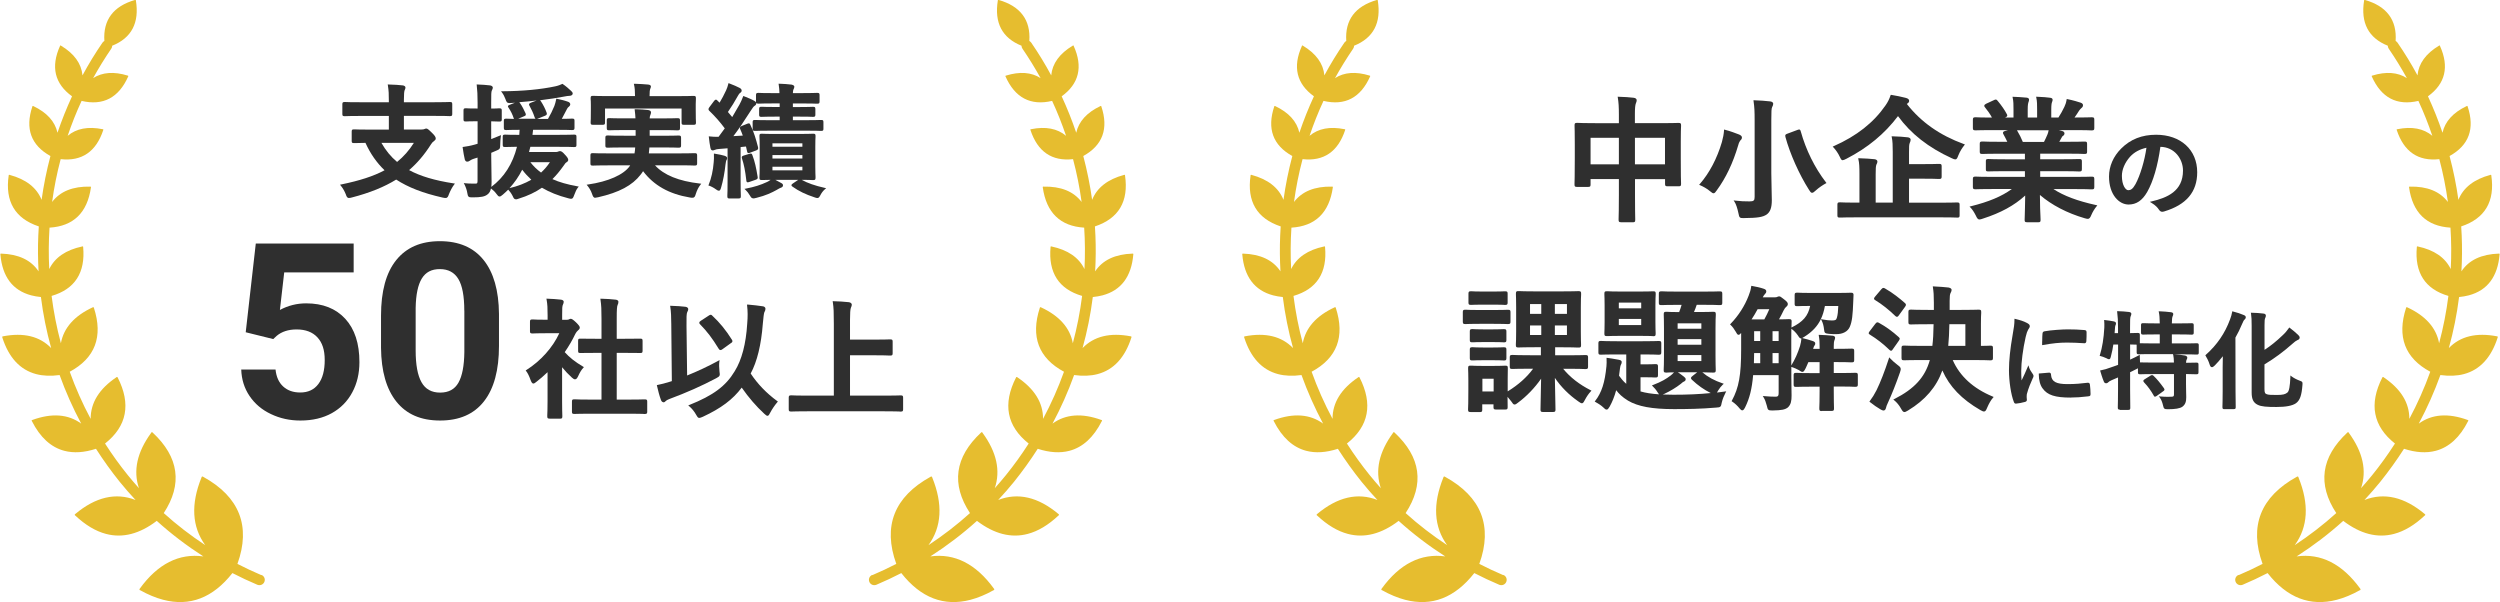
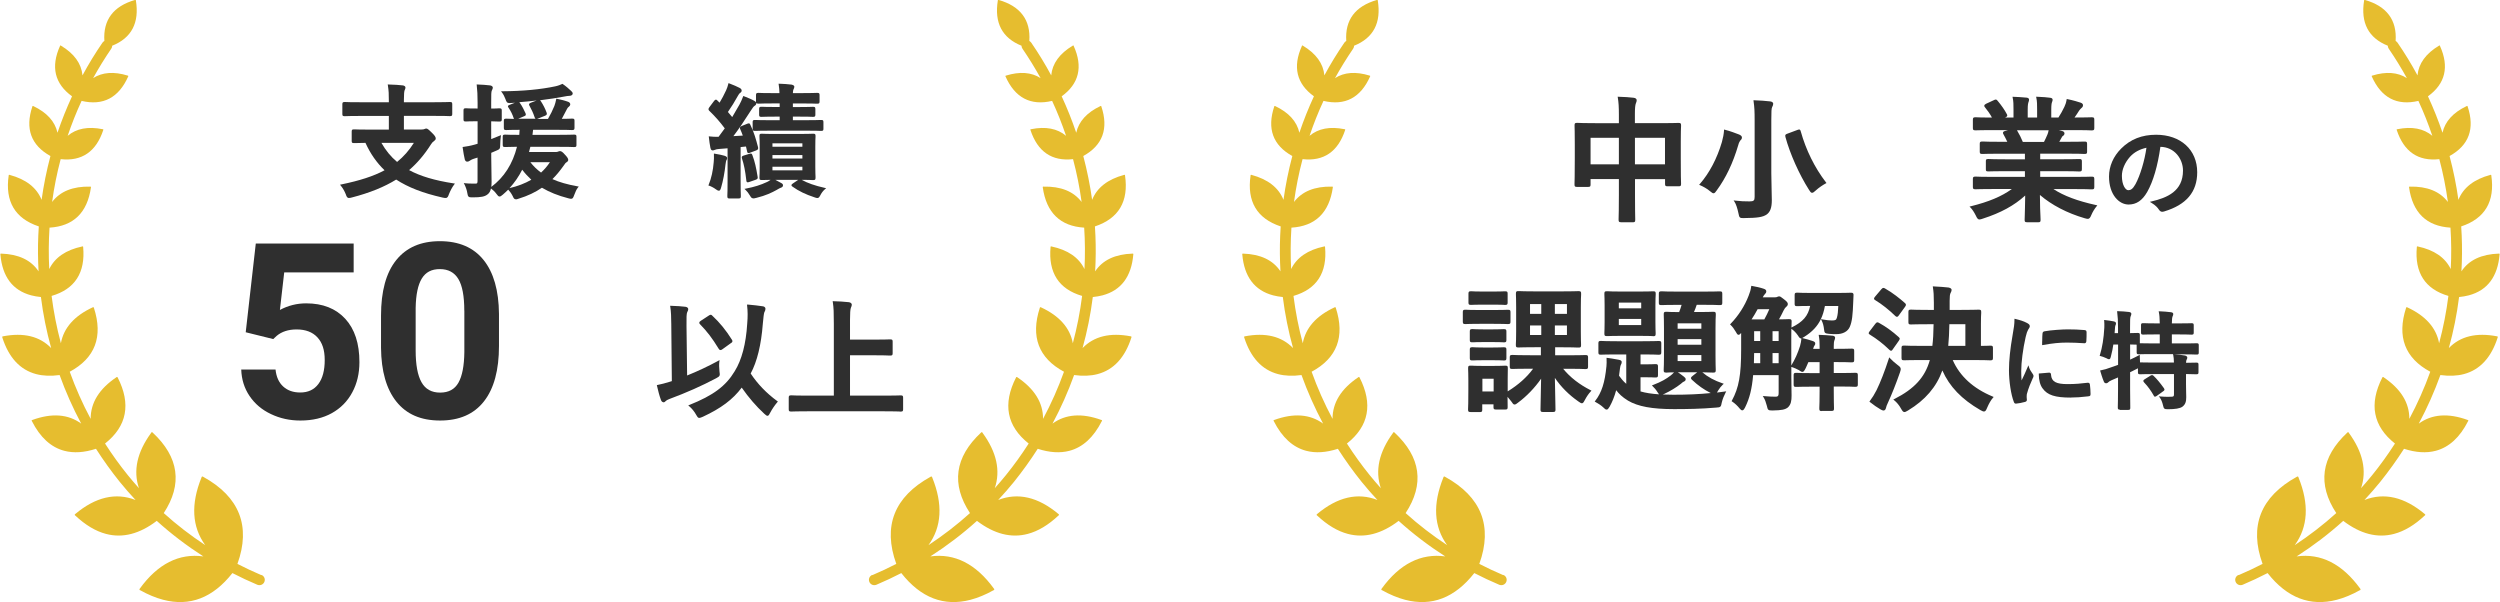
<svg xmlns="http://www.w3.org/2000/svg" id="_レイヤー_2" data-name="レイヤー 2" viewBox="0 0 446.76 107.62">
  <defs>
    <style>
      .cls-1 {
        fill: #e6bd2f;
      }

      .cls-2 {
        fill: #2f2f2f;
      }
    </style>
  </defs>
  <g id="_レイヤー_1-2" data-name="レイヤー 1">
    <g>
      <g>
        <path class="cls-2" d="M79.62,35.38c-.12,0-.28-.02-.51-.07-3.54-.8-6.18-1.83-8.31-3.22-2.13,1.32-4.72,2.37-7.92,3.2-.21.06-.38.09-.52.09-.33,0-.43-.26-.57-.67-.21-.54-.54-1.11-.88-1.52l-.15-.18.23-.05c3.31-.68,5.77-1.48,7.73-2.53-1.42-1.37-2.54-2.98-3.41-4.9-1.01.02-1.58.03-1.86.04h-.22c-.3,0-.38-.08-.38-.38v-1.69c0-.3.09-.38.38-.38h.16c.32.02,1.12.04,2.83.04h3.27v-2.44h-5.14c-1.57,0-2.32.03-2.63.04h-.16c-.3,0-.38-.08-.38-.38v-1.74c0-.32.08-.41.38-.41h.16c.31.02,1.06.04,2.63.04h5.14v-.21c0-1.28-.02-1.8-.17-2.79l-.03-.17h.17c1.02.03,1.87.08,2.52.16.27.03.48.19.48.38,0,.17-.06.3-.12.42l-.04.1c-.06.19-.12.56-.12,1.68v.43h5.47c1.57,0,2.32-.03,2.63-.04h.16c.3,0,.38.08.38.4v1.74c0,.3-.09.38-.38.38h-.16c-.31-.02-1.06-.04-2.63-.04h-5.47v2.44h3.07c.34,0,.51-.05.58-.08.13-.06.24-.1.34-.1.21,0,.39.14.98.72.52.5.72.79.72,1.05,0,.23-.14.33-.31.47-.25.19-.36.29-.55.6-1.16,1.83-2.44,3.33-3.9,4.59,2.02,1.09,4.56,1.85,7.95,2.37l.24.04-.15.19c-.32.42-.67,1.07-.93,1.72-.14.4-.23.66-.59.66ZM68.16,25.53c.76,1.34,1.67,2.46,2.8,3.41,1.17-.95,2.16-2.07,3-3.41h-5.79Z" />
        <path class="cls-2" d="M92.15,35.6c-.26,0-.35-.18-.48-.45l-.06-.13c-.27-.53-.55-.87-.79-1.13h0c-.3.3-.62.6-.96.89-.28.23-.42.34-.58.34-.2,0-.34-.16-.53-.43-.35-.48-.65-.73-1.01-1.01-.11.51-.31.84-.64,1.08-.49.38-1.17.51-2.61.51h-.27c-.53,0-.61-.19-.71-.78-.08-.51-.25-1.01-.51-1.54l-.12-.24.27.04c.47.06.85.06,1.87.06.2,0,.32-.03.32-.47v-4.18l-.67.21c-.4.13-.63.29-.73.36-.12.1-.29.16-.45.16-.19,0-.33-.12-.42-.36-.14-.58-.27-1.33-.38-2.12l-.02-.14.14-.02c.58-.08,1.22-.18,2.03-.41l.51-.15v-4.02h-.25c-1.06,0-1.54.03-1.76.04h-.13c-.3,0-.38-.08-.38-.38v-1.6c0-.3.09-.38.38-.38h.13c.21.02.7.04,1.76.04h.25v-1.02c0-1.44-.05-2.15-.15-3.11l-.02-.16h.16c.86.03,1.55.08,2.23.16.27.03.5.2.5.38,0,.17-.06.3-.12.42l-.05.1c-.12.24-.12.73-.12,2.17v1.07c.72,0,1.1-.02,1.32-.04.09,0,.15,0,.19,0,.3,0,.38.09.38.38v1.6c0,.3-.09.38-.38.38-.04,0-.1,0-.19,0-.21-.01-.59-.03-1.32-.04v3.17c.37-.14.75-.29,1.14-.45l.62-.25-.04.25c-.06.36-.11,1-.11,1.56,0,.6-.09.7-.53.89-.36.17-.71.31-1.07.46v.8c0,1.22.02,2.13.04,2.89.01.55.02,1.02.02,1.49,0,.35-.02.65-.05.91,2.28-1.7,3.82-4.11,4.59-7.17-1.04.01-1.64.03-1.94.04h-.23c-.3,0-.38-.08-.38-.4v-1.43c0-.3.09-.38.38-.38h.17c.3.02,1,.04,2.41.04.03-.29.05-.6.06-.9-1.34,0-2.03.03-2.3.04h-.14c-.3,0-.38-.08-.38-.4v-1.25c0-.3.09-.38.38-.38h.16c.2.01.59.03,1.28.04-.03-.05-.04-.09-.06-.13-.23-.69-.48-1.21-.91-1.86-.06-.08-.14-.18-.11-.3.03-.12.16-.17.33-.24l.91-.36c-.19.01-.37.03-.56.04-.19.01-.31.02-.4.02-.45,0-.56-.19-.73-.71-.14-.4-.39-.88-.62-1.17l-.17-.23h.29c3.56-.02,6.82-.33,9.4-.88.56-.12.96-.29,1.2-.41l.07-.04.07.04c.5.33,1.19.92,1.5,1.23.14.14.28.28.28.47s-.19.41-.6.41c-.21,0-.52.05-.84.11l-.1.02c-1.23.24-2.72.46-4.31.66.08.05.13.13.17.19.44.68.75,1.3,1.02,2.03.1.29.02.42-.3.55l-1.19.48c-.08.03-.15.06-.21.08h1.94c.44-.75.82-1.53,1.14-2.31.1-.29.25-.74.32-1.16l.02-.15.14.03c.66.14,1.36.3,1.98.53.23.08.38.26.38.44,0,.16-.08.31-.25.44-.14.1-.21.19-.32.38l-.27.52c-.21.41-.41.81-.67,1.27.94,0,1.46-.03,1.71-.04h.18c.3,0,.38.08.38.38v1.25c0,.32-.08.41-.38.41h-.19c-.33-.02-1.11-.04-2.69-.04h-4.14c-.03.31-.07.62-.11.9h4.58c1.65,0,2.44-.03,2.76-.04h.16c.31,0,.36.12.36.38v1.43c0,.29-.03.41-.36.41h-.16c-.32-.02-1.11-.04-2.76-.04h-4.96c-.07.32-.15.62-.24.93h4.8c.21,0,.3-.04.41-.08.1-.05.21-.08.34-.08.24,0,.47.17.88.64.42.44.58.7.58.93,0,.16-.11.31-.31.43-.15.09-.24.18-.52.61-.69.97-1.33,1.74-2,2.39,1.19.54,2.66.96,4.48,1.29l.23.04-.15.19c-.23.28-.44.71-.66,1.32-.17.45-.25.68-.56.68-.13,0-.28-.04-.52-.1-1.82-.47-3.35-1.09-4.69-1.88-1.19.82-2.55,1.46-4.14,1.95-.23.08-.41.14-.55.14ZM93.32,30.33c-.61,1.21-1.37,2.31-2.27,3.29,1.45-.34,2.76-.84,3.9-1.5-.62-.58-1.16-1.17-1.63-1.79ZM94.78,28.99c.55.71,1.18,1.32,1.91,1.85.59-.54,1.11-1.14,1.58-1.85h-3.48ZM95.74,21.23c-.12-.05-.17-.19-.21-.3-.24-.75-.59-1.45-.94-2.09-.02-.03-.08-.13-.03-.25.05-.13.18-.19.42-.28l.92-.35c-1.01.12-2.05.22-3.1.3.03.03.05.06.08.1.46.65.76,1.28,1.03,1.87.05.12.08.23.04.33-.05.12-.18.17-.33.23l-1.02.43c.2,0,3.15,0,3.15,0Z" />
-         <path class="cls-2" d="M123.77,35.34c-.12,0-.28,0-.51-.05-3.68-.62-6.41-2.15-8.34-4.7-.14.22-.28.43-.43.61-1.49,1.94-3.84,3.19-7.6,4.05l-.12.02c-.18.04-.34.07-.42.07-.29,0-.4-.26-.55-.69-.2-.62-.55-1.13-.81-1.45l-.16-.19.25-.04c3.6-.51,6.39-1.75,7.47-3.31l.06-.11h-3.88c-1.61,0-2.37.03-2.68.04h-.16c-.3,0-.38-.08-.38-.38v-1.43c0-.32.08-.41.38-.41h.16c.31.02,1.07.04,2.68.04h4.66c.06-.31.1-.65.12-1.06h-1.96c-1.69,0-2.5.03-2.83.04h-.16c-.3,0-.38-.08-.38-.38v-1.39c0-.32.08-.41.38-.41h.16c.33.02,1.14.04,2.83.04h2.04v-1.01h-1.88c-1.63,0-2.42.03-2.74.04h-.16c-.3,0-.38-.08-.38-.4v-1.36c0-.32.08-.41.38-.41h.16c.32.02,1.11.04,2.74.04h1.85c-.02-.51-.07-.93-.11-1.28l-.04-.35h.3c.7.03,1.49.05,2.11.14.35.06.52.2.52.43,0,.16-.07.35-.14.52-.05.12-.09.26-.1.55h2.12c1.61,0,2.4-.03,2.72-.04h.17c.32,0,.41.08.41.4v1.36c0,.32-.08.41-.41.41h-.17c-.32-.02-1.11-.04-2.72-.04h-2.12v1.01h2.23c1.7,0,2.49-.03,2.81-.04h.16c.32,0,.41.08.41.4v1.39c0,.3-.09.38-.41.38h-.16c-.32-.02-1.11-.04-2.81-.04h-2.28c-.02.3-.05.58-.08.86l-.02.2h5.38c1.61,0,2.37-.03,2.68-.04h.16c.32,0,.41.08.41.4v1.43c0,.3-.09.38-.41.38h-.16c-.31-.02-1.07-.04-2.68-.04h-4.28c1.6,1.75,4.23,2.82,8.02,3.26l.25.03-.16.2c-.33.41-.64,1.04-.81,1.6-.13.44-.22.7-.58.7ZM122.18,22.3c-.3,0-.38-.09-.38-.38v-2.52h-13.68v2.52c0,.3-.09.38-.41.38h-1.78c-.3,0-.38-.09-.38-.38v-.11c.02-.2.04-.73.04-2.27v-.75c0-.55-.02-.91-.04-1.11,0-.08,0-.13,0-.17,0-.3.09-.38.38-.38h.19c.34.02,1.13.04,2.71.04h4.65c0-.96-.05-1.51-.17-2.02l-.04-.18h.19c.83.03,1.66.07,2.38.14.45.04.48.27.48.34,0,.15-.05.26-.1.38l-.04.11c-.05.14-.1.38-.1,1.24h5c1.63,0,2.42-.03,2.74-.04h.16c.3,0,.38.08.38.38,0,.04,0,.1,0,.18-.01.19-.03.5-.03.92v.92c0,1.54.03,2.06.04,2.27v.11c0,.3-.08.38-.38.38h-1.8Z" />
        <path class="cls-2" d="M130.36,35.47c-.3,0-.38-.09-.38-.38v-.17c.02-.32.04-1.11.04-2.72v-5.7l-1.5.12c-.34.02-.61.08-.78.16-.15.07-.23.1-.39.1-.12,0-.32-.06-.4-.47-.12-.62-.2-1.21-.27-1.88l-.02-.17.17.02c.47.05.86.07,1.24.07.11,0,.23,0,.34,0,.38-.5.74-1.01,1.11-1.51-.82-1.11-1.74-2.16-2.76-3.13-.1-.1-.15-.2-.15-.3,0-.11.06-.19.12-.29l.06-.09.81-1.08c.11-.13.2-.24.34-.24.12,0,.2.08.28.17l.37.37c.4-.65.8-1.41,1.17-2.21.19-.43.28-.71.39-1.14l.04-.15.15.06c.77.29,1.36.55,1.84.8.16.09.36.23.36.48,0,.16-.09.3-.27.41-.14.09-.22.2-.37.47-.64,1.15-1.16,1.99-1.82,2.94l.77.91c.45-.74.87-1.48,1.29-2.22.23-.44.45-.88.64-1.41l.05-.14.43.17c.52.21,1.1.44,1.55.71.13.07.25.15.3.27,0-.05-.01-.11-.01-.17v-1.12c0-.32.08-.41.38-.41h.16c.31.02,1.06.04,2.63.04h1.02c0-.51-.05-.96-.13-1.51l-.03-.17h.17c.81.03,1.38.07,2.17.16.43.09.48.3.48.38,0,.17-.06.3-.15.47-.06.11-.09.3-.11.67h1.57c1.57,0,2.33-.03,2.65-.04h.17c.3,0,.38.08.38.4v1.12c0,.32-.08.41-.38.41h-.17c-.31-.02-1.08-.04-2.65-.04h-1.57v.64h1.02c1.49,0,2.17-.03,2.46-.04h.16c.3,0,.38.08.38.4v1.01c0,.3-.09.38-.38.38h-.16c-.29-.02-.97-.04-2.46-.04h-1.02v.64h2.15c1.69,0,2.47-.03,2.79-.04h.16c.28,0,.36.08.36.38v1.19c0,.26-.05.38-.36.38h-.16c-.31-.02-1.1-.04-2.79-.04h-6.02c-1.67,0-2.46.03-2.78.04h-.16c-.3,0-.38-.08-.38-.38v-1.19c0-.3.09-.38.38-.38h.16c.32.02,1.12.04,2.78.04h1.51v-.64h-.67c-1.47,0-2.18.03-2.48.04h-.16c-.28,0-.36-.08-.36-.38v-1.01c0-.28.05-.41.36-.41h.16c.3.02,1,.04,2.48.04h.67v-.64h-1.04c-1.57,0-2.32.03-2.63.04h-.16c-.2,0-.3-.03-.35-.14,0,.02,0,.05,0,.07,0,.23-.12.36-.31.47-.19.13-.3.3-.64.81-1.23,1.94-2.23,3.41-3.14,4.6l1.68-.1c-.13-.37-.28-.75-.46-1.15-.04-.09-.08-.21-.03-.32.05-.13.19-.2.33-.26l.99-.4c.09-.04.17-.06.24-.06.18,0,.25.17.29.28.64,1.29,1.01,2.62,1.37,4,.06.31-.04.46-.36.57l-1.05.39c-.12.05-.21.08-.29.08-.22,0-.25-.21-.27-.34l-.19-.84-.96.1v5.92c0,1.64.03,2.44.04,2.74v.14c0,.3-.08.38-.38.38h-1.67ZM134.63,35.45c-.29,0-.42-.17-.56-.42-.3-.5-.56-.84-.83-1.09l-.21-.19.28-.05c1.46-.28,2.62-.64,3.77-1.18.2-.09.41-.22.63-.38-.8,0-1.24.03-1.46.03h-.17c-.31,0-.36-.12-.36-.4v-.18c.02-.27.04-.85.04-1.86v-3.43c0-.98-.02-1.55-.04-1.83v-.21c0-.28.08-.36.35-.36h.17c.3.02,1.02.04,2.5.04h3.96c1.47,0,2.16-.03,2.47-.04h.19c.26,0,.38.05.38.36v.18c-.02.28-.04.86-.04,1.86v3.43c0,1.02.03,1.59.04,1.86v.18c0,.32-.08.41-.38.41h-.19c-.27-.02-.82-.04-1.9-.04,1.05.58,2.36,1.04,4.1,1.43l.27.06-.21.18c-.29.25-.55.57-.76.95l-.05.1c-.19.34-.29.53-.55.53-.12,0-.28-.04-.55-.14-1.51-.49-2.82-1.12-3.88-1.89-.08-.05-.2-.13-.2-.26,0-.13.12-.23.29-.34,0,0,.91-.61.92-.62,0,0-4.03,0-4.09,0l.15.08c.33.17.6.31.87.47.29.13.35.3.35.43,0,.19-.14.36-.37.42-.16.05-.39.18-.68.35l-.1.06c-.83.46-1.91.99-3.58,1.4-.42.11-.53.11-.56.11ZM143.39,30.44v-.64h-5.35v.64h5.35ZM143.39,28.33v-.62h-5.35v.62h5.35ZM143.39,26.22v-.6h-5.35v.6h5.35ZM128.43,34.07c-.16,0-.32-.11-.57-.29-.29-.22-.87-.52-1.12-.59l-.15-.05.06-.14c.47-1.14.78-2.53.89-4,.04-.47.07-.86.04-1.39v-.17s.17.03.17.03c.74.12,1.36.25,1.71.36.22.07.48.19.48.4,0,.15-.02.27-.14.42-.03.05-.1.32-.15.74-.15,1.44-.44,2.96-.77,4.07-.1.34-.18.63-.44.63ZM133.64,32.59c-.24,0-.26-.23-.27-.35-.19-1.7-.42-2.84-.78-3.93-.1-.33.02-.41.31-.51l1.01-.31c.1-.03.18-.05.25-.05.21,0,.27.19.3.3.44,1.14.68,2.31.93,3.84.06.29.01.42-.36.55l-1.1.38c-.12.04-.21.07-.29.07Z" />
      </g>
      <g>
        <path class="cls-2" d="M43.91,59.38l1.8-15.86h17.49v5.16h-12.41l-.77,6.71c1.47-.79,3.04-1.18,4.69-1.18,2.97,0,5.3.92,6.99,2.76,1.69,1.84,2.53,4.42,2.53,7.74,0,2.01-.42,3.82-1.28,5.41-.85,1.59-2.07,2.83-3.65,3.71s-3.46,1.32-5.62,1.32c-1.89,0-3.64-.38-5.25-1.15-1.62-.76-2.89-1.84-3.83-3.23-.94-1.39-1.43-2.96-1.49-4.74h6.13c.13,1.3.58,2.31,1.36,3.03s1.8,1.08,3.05,1.08c1.4,0,2.48-.5,3.24-1.51.76-1.01,1.14-2.43,1.14-4.28s-.44-3.13-1.31-4.07c-.87-.94-2.11-1.41-3.71-1.41-1.47,0-2.67.39-3.58,1.16l-.6.56-4.93-1.22Z" />
        <path class="cls-2" d="M89.17,61.82c0,4.31-.89,7.62-2.68,9.9-1.79,2.29-4.4,3.43-7.84,3.43s-6-1.12-7.8-3.36c-1.8-2.24-2.72-5.46-2.76-9.64v-5.74c0-4.36.9-7.66,2.71-9.92,1.81-2.26,4.41-3.39,7.81-3.39s6,1.12,7.8,3.35c1.8,2.24,2.72,5.45,2.76,9.63v5.74ZM82.97,55.51c0-2.59-.35-4.47-1.06-5.65s-1.81-1.77-3.31-1.77-2.53.56-3.22,1.68c-.69,1.12-1.06,2.88-1.1,5.27v7.59c0,2.55.35,4.44,1.04,5.67.69,1.24,1.8,1.86,3.33,1.86s2.61-.59,3.28-1.78c.67-1.19,1.02-3,1.05-5.45v-7.42Z" />
      </g>
      <g>
-         <path class="cls-2" d="M98.22,74.81c-.33,0-.42-.08-.42-.39v-.21c.02-.37.05-1.19.05-2.52v-5.18c-.73.7-1.35,1.23-1.96,1.7-.27.21-.41.33-.57.33-.25,0-.37-.3-.5-.62-.25-.71-.52-1.26-.79-1.6l-.09-.12.13-.08c2.57-1.63,4.7-4.01,5.88-6.57h-2.39c-1.37,0-2,.03-2.28.04h-.17c-.31,0-.4-.08-.4-.39v-1.71c0-.31.08-.4.4-.4h.17c.28.02.92.05,2.28.05h.3v-.8c0-1.27-.03-1.97-.18-2.79l-.03-.17h.18c.89.03,1.59.08,2.41.17.29.03.5.18.5.37,0,.21-.06.33-.12.47-.16.32-.16.71-.16,1.86v.9h.83c.21,0,.29-.03.37-.07.12-.06.22-.11.33-.11.17,0,.39.11.95.64.51.51.67.73.67.93,0,.18-.09.33-.29.48-.23.22-.34.34-.49.62-.52,1.1-1.16,2.21-1.91,3.29.83.94,1.85,1.74,3.28,2.59l.15.09-.12.13c-.31.33-.63.85-.9,1.46-.15.31-.3.59-.57.59-.17,0-.34-.12-.56-.31-.61-.55-1.2-1.17-1.75-1.85v6.08c0,1.35.03,2.2.04,2.54v.18c0,.31-.08.39-.41.39h-1.85ZM115.07,73.97c-.33-.01-1.15-.04-2.9-.04h-6.48c-1.75,0-2.58.03-2.92.04h-.17c-.31,0-.39-.08-.39-.39v-1.82c0-.31.08-.4.39-.4h.17c.34.02,1.17.05,2.92.05h1.8v-8.35h-.9c-1.63,0-2.41.01-2.74.02h-.17c-.28,0-.37-.05-.37-.37v-1.82c0-.32.09-.37.37-.37h.17c.32,0,1.11.02,2.74.02h.9v-3.53c0-1.69-.03-2.43-.18-3.46l-.03-.17h.17c1.01.03,1.85.08,2.57.17.3.03.49.18.49.37,0,.21-.03.35-.13.55-.13.26-.17.86-.17,2.47v3.6h1.31c1.63,0,2.41-.01,2.74-.02h.17c.27,0,.4.03.4.37v1.82c0,.34-.12.37-.4.37h-.17c-.32,0-1.11-.02-2.74-.02h-1.31v8.35h1.96c1.75,0,2.57-.03,2.9-.04h.17c.33,0,.42.08.42.39v1.82c0,.31-.09.4-.42.4h-.17Z" />
        <path class="cls-2" d="M124.99,74.69c-.26,0-.35-.17-.57-.54-.35-.63-.76-1.13-1.25-1.55l-.18-.15.22-.09c4.24-1.69,6.5-3.37,8.08-6.01,1.27-2.04,2.02-4.9,2.24-8.5.11-1.26.1-2.29-.02-3.25l-.02-.17h.17c.93.08,1.92.19,2.67.31.12.02.46.09.46.46,0,.2-.07.34-.14.49l-.06.12c-.08.2-.17.89-.27,2.05-.29,3.77-1.02,6.76-2.17,8.89,1.25,1.89,2.85,3.54,4.74,4.92l.12.09-.1.12c-.44.51-.94,1.24-1.27,1.87-.16.32-.28.56-.49.56-.14,0-.29-.12-.58-.38-1.45-1.34-2.77-2.87-4.02-4.66-1.6,2.13-3.7,3.7-6.95,5.21-.32.13-.47.2-.61.2ZM118.57,71.88c-.2,0-.37-.15-.46-.42-.28-.74-.51-1.68-.7-2.5l-.03-.14.14-.03c.74-.15,1.39-.32,2.18-.57l.36-.11-.1-10.15c-.02-1.38-.03-2.21-.18-3.14l-.03-.17h.17c1.04.03,1.9.09,2.55.17.3.03.52.2.52.42,0,.17-.06.31-.13.44l-.05.1c-.13.27-.15.98-.13,2.48l.11,8.84c1.87-.75,3.74-1.63,5.56-2.62l.24-.13-.04.28c-.06.47-.05,1.08.02,1.72.12.81.1.87-.6,1.25-2.55,1.35-5.29,2.57-8.39,3.72-.33.13-.52.24-.61.35-.11.14-.29.24-.43.24ZM128.77,62.56c-.21,0-.32-.19-.4-.33-1.05-1.73-2.02-3.01-3.25-4.26-.08-.08-.17-.18-.15-.32.02-.15.15-.25.29-.34l1.41-.92c.14-.09.23-.14.33-.14.13,0,.21.08.31.18,1.31,1.22,2.42,2.58,3.48,4.27.06.09.12.2.09.33-.03.14-.15.23-.28.3l-1.47,1.06c-.14.11-.26.17-.36.17Z" />
        <path class="cls-2" d="M160.81,73.54c-.32-.01-1.11-.04-2.76-.04h-13.77c-1.65,0-2.44.03-2.76.04h-.17c-.31,0-.4-.08-.4-.39v-2.1c0-.31.09-.4.4-.4h.17c.32.02,1.11.05,2.76.05h4.73v-12.87c0-1.96-.03-2.83-.18-3.83l-.03-.17h.17c.78.02,1.88.07,2.71.17.3.03.54.22.54.44,0,.17-.06.31-.12.46l-.05.12c-.1.28-.15.99-.15,2.17v3.5h4.38c1.59,0,2.35-.03,2.67-.04h.17c.31,0,.4.08.4.39v2.1c0,.31-.09.4-.4.4h-.17c-.32-.02-1.08-.05-2.67-.05h-4.38v7.21h6.16c1.65,0,2.44-.03,2.76-.04h.17c.31,0,.4.08.4.39v2.1c0,.31-.09.4-.4.4h-.17Z" />
      </g>
      <path class="cls-1" d="M46.71,102.78c-1.46-.62-2.88-1.29-4.28-2.01,2.43-6.75.37-11.99-6.13-15.57-.04-.05-.12-.06-.18-.04-.06.02-.1.08-.11.14,0,0,0,.01,0,.02-1.94,4.78-1.71,8.83.67,12.1-2.62-1.73-5.11-3.64-7.42-5.73,3.39-5.16,2.73-10-1.98-14.39-.03-.05-.09-.07-.14-.07-.05,0-.1.04-.12.09,0,0,0,.01,0,.02-2.53,3.45-3.25,6.77-2.19,9.9-.68-.76-1.34-1.53-1.98-2.32-1.45-1.79-2.81-3.68-4.08-5.66,3.92-3.1,4.68-7.06,2.26-11.8-.02-.09-.16-.13-.22-.06,0,0,0,0,0,.01-3.08,2.07-4.62,4.56-4.61,7.44-1.46-2.73-2.71-5.55-3.74-8.42,4.54-2.44,5.99-6.27,4.32-11.42,0-.05-.04-.09-.08-.11-.04-.02-.09-.01-.13.02,0,0,0,0,0,0-3.28,1.52-5.19,3.67-5.69,6.42-.75-2.79-1.3-5.62-1.66-8.46,4.16-1.21,6.06-4.15,5.64-8.73,0-.04-.01-.08-.04-.11-.03-.02-.08-.03-.11,0,0,0,0,0-.01,0-2.93.62-4.9,1.98-5.9,4.04-.13-2.47-.11-4.94.05-7.4,4.27-.26,6.76-2.67,7.4-7.19.02-.04,0-.08-.02-.11-.03-.03-.07-.04-.11-.03,0,0,0,0-.01,0-3.09-.07-5.36.85-6.8,2.74.35-2.57.86-5.13,1.53-7.65,3.78.42,6.33-1.33,7.61-5.2.02-.03.02-.07,0-.11-.02-.03-.05-.05-.09-.04,0,0,0,0-.01,0-2.61-.53-4.7-.13-6.26,1.18.72-2.12,1.54-4.2,2.49-6.24,3.84.91,6.64-.56,8.33-4.37.02-.03.03-.07.01-.1-.02-.03-.05-.05-.08-.05,0,0,0,0-.01,0-2.47-.76-4.54-.61-6.19.45.99-1.79,2.07-3.55,3.24-5.26.11-.16.17-.35.17-.53,3.46-1.39,4.88-4.1,4.23-8.09,0-.04-.02-.07-.05-.09-.03-.02-.07-.02-.1,0,0,0,0,0,0,0-3.89,1.12-5.73,3.58-5.48,7.33-.13.07-.24.17-.33.29-1.3,1.89-2.5,3.85-3.58,5.86-.2-2.12-1.49-3.9-3.86-5.32-.02-.03-.07-.04-.1-.02-.03.01-.06.04-.06.08,0,0,0,0,0,.01-1.68,3.73-.95,6.75,2.15,8.99-.98,2.12-1.85,4.3-2.6,6.51-.45-2.02-1.89-3.61-4.33-4.77-.03-.02-.07-.03-.1-.01-.03.01-.06.05-.06.08,0,0,0,0,0,.01-1.32,3.96-.24,6.93,3.23,8.85-.68,2.57-1.21,5.18-1.58,7.83-.87-2.17-2.77-3.67-5.72-4.46-.03-.02-.08-.02-.12,0-.03.02-.05.06-.04.1,0,0,0,0,0,.01-.68,4.63,1.13,7.69,5.38,9.1-.04.54-.07,1.09-.09,1.64-.09,2.14-.07,4.27.05,6.39-1.33-2.01-3.57-3.07-6.69-3.17-.04-.01-.08,0-.11.03-.03.03-.04.07-.02.11,0,0,0,0,0,.01.34,3.98,2.19,6.43,5.51,7.31.54.14,1.11.24,1.73.3.39,3.08,1,6.13,1.83,9.12-2.04-2.11-4.92-2.81-8.61-2.1-.05,0-.09.02-.12.06-.02.04-.02.09,0,.13,0,0,0,0,0,.01,1.15,3.61,3.18,5.79,6.04,6.55,1.24.33,2.65.38,4.2.17,1.07,2.97,2.36,5.87,3.86,8.68-2.33-1.7-5.25-1.92-8.74-.65-.05,0-.09.04-.11.08-.02.04,0,.09.03.13,0,0,0,0,.01,0,1.47,2.9,3.4,4.67,5.79,5.3,1.67.44,3.56.32,5.66-.36,1.32,2.06,2.74,4.03,4.24,5.9.9,1.11,1.85,2.2,2.83,3.25-3.53-1.38-7.14-.54-10.78,2.51-.05.02-.08.08-.09.13,0,.06.03.11.08.13,0,0,0,0,.01,0,1.81,1.7,3.64,2.8,5.5,3.29,2.98.79,6.01,0,9.07-2.33,2.58,2.33,5.38,4.46,8.33,6.35-4.34-.59-8.15,1.33-11.36,5.76-.05.04-.07.11-.06.17.01.06.06.11.12.12,0,0,.01,0,.02,0,1.41.79,2.77,1.35,4.09,1.7,4.75,1.25,8.9-.34,12.38-4.77,1.46.75,2.94,1.45,4.46,2.09.04.02.09.03.13.04.45.12.93-.11,1.12-.55.21-.49-.02-1.04-.51-1.25Z" />
      <path class="cls-1" d="M155.89,102.78c1.46-.62,2.88-1.29,4.28-2.01-2.43-6.75-.37-11.99,6.13-15.57.04-.05.12-.06.18-.04.06.02.1.08.11.14,0,0,0,.01,0,.02,1.94,4.78,1.71,8.83-.67,12.1,2.62-1.73,5.11-3.64,7.42-5.73-3.39-5.16-2.73-10,1.98-14.39.03-.05.09-.07.14-.07.05,0,.1.04.12.09,0,0,0,.01,0,.02,2.53,3.45,3.25,6.77,2.19,9.9.68-.76,1.34-1.53,1.98-2.32,1.45-1.79,2.81-3.68,4.08-5.66-3.92-3.1-4.68-7.06-2.26-11.8.02-.09.16-.13.22-.06,0,0,0,0,0,.01,3.08,2.07,4.62,4.56,4.61,7.44,1.46-2.73,2.71-5.55,3.74-8.42-4.54-2.44-5.99-6.27-4.32-11.42,0-.05.04-.09.08-.11.04-.02.09-.01.13.02,0,0,0,0,0,0,3.28,1.52,5.19,3.67,5.69,6.42.75-2.79,1.3-5.62,1.66-8.46-4.16-1.21-6.06-4.15-5.64-8.73,0-.04.01-.08.04-.11.03-.02.08-.03.11,0,0,0,0,0,.01,0,2.93.62,4.9,1.98,5.9,4.04.13-2.47.11-4.94-.05-7.4-4.27-.26-6.76-2.67-7.4-7.19-.02-.04,0-.08.02-.11.03-.03.07-.04.11-.03,0,0,0,0,.01,0,3.09-.07,5.36.85,6.8,2.74-.35-2.57-.86-5.13-1.53-7.65-3.78.42-6.33-1.33-7.61-5.2-.02-.03-.02-.07,0-.11.02-.03.05-.05.09-.04,0,0,0,0,.01,0,2.61-.53,4.7-.13,6.26,1.18-.72-2.12-1.54-4.2-2.49-6.24-3.84.91-6.64-.56-8.33-4.37-.02-.03-.03-.07-.01-.1.02-.03.05-.05.08-.05,0,0,0,0,.01,0,2.47-.76,4.54-.61,6.19.45-.99-1.79-2.07-3.55-3.24-5.26-.11-.16-.17-.35-.17-.53-3.46-1.39-4.88-4.1-4.23-8.09,0-.04.02-.07.05-.09.03-.02.07-.02.1,0,0,0,0,0,0,0,3.89,1.12,5.73,3.58,5.48,7.33.13.07.24.17.33.29,1.3,1.89,2.5,3.85,3.58,5.86.2-2.12,1.49-3.9,3.86-5.32.02-.03.07-.04.1-.02.03.01.06.04.06.08,0,0,0,0,0,.01,1.68,3.73.95,6.75-2.15,8.99.98,2.12,1.85,4.3,2.6,6.51.45-2.02,1.89-3.61,4.33-4.77.03-.02.07-.03.1-.01.03.01.06.05.06.08,0,0,0,0,0,.01,1.32,3.96.24,6.93-3.23,8.85.68,2.57,1.21,5.18,1.58,7.83.87-2.17,2.77-3.67,5.72-4.46.03-.02.08-.02.12,0,.03.02.05.06.04.1,0,0,0,0,0,.01.68,4.63-1.13,7.69-5.38,9.1.04.54.07,1.09.09,1.64.09,2.14.07,4.27-.05,6.39,1.33-2.01,3.57-3.07,6.69-3.17.04-.01.08,0,.11.03.03.03.04.07.02.11,0,0,0,0,0,.01-.34,3.98-2.19,6.43-5.51,7.31-.54.14-1.11.24-1.73.3-.39,3.08-1,6.13-1.83,9.12,2.04-2.11,4.92-2.81,8.61-2.1.05,0,.09.02.12.06.02.04.02.09,0,.13,0,0,0,0,0,.01-1.15,3.61-3.18,5.79-6.04,6.55-1.24.33-2.65.38-4.2.17-1.07,2.97-2.36,5.87-3.86,8.68,2.33-1.7,5.25-1.92,8.74-.65.05,0,.09.04.11.08.02.04,0,.09-.03.13,0,0,0,0-.01,0-1.47,2.9-3.4,4.67-5.79,5.3-1.67.44-3.56.32-5.66-.36-1.32,2.06-2.74,4.03-4.24,5.9-.9,1.11-1.85,2.2-2.83,3.25,3.53-1.38,7.14-.54,10.78,2.51.05.02.08.08.09.13,0,.06-.03.11-.08.13,0,0,0,0-.01,0-1.81,1.7-3.64,2.8-5.5,3.29-2.98.79-6.01,0-9.07-2.33-2.58,2.33-5.38,4.46-8.33,6.35,4.34-.59,8.15,1.33,11.36,5.76.05.04.07.11.06.17-.01.06-.06.11-.12.12,0,0-.01,0-.02,0-1.41.79-2.77,1.35-4.09,1.7-4.75,1.25-8.9-.34-12.38-4.77-1.46.75-2.94,1.45-4.46,2.09-.04.02-.09.03-.13.04-.45.12-.93-.11-1.12-.55-.21-.49.02-1.04.51-1.25Z" />
    </g>
    <g>
      <g>
        <path class="cls-2" d="M289.66,39.71c-.32,0-.41-.09-.41-.41v-.21c.02-.51.05-1.88.05-4.21v-2.88h-5.06v.97c0,.32-.06.43-.41.43h-2.05c-.35,0-.41-.11-.41-.43v-.13c.01-.34.05-1.37.05-4.6v-2.49c0-1.98-.03-2.87-.04-3.21v-.17c0-.32.08-.41.4-.41h.21c.38.02,1.26.05,3.08.05h4.23v-1.48c0-1.4-.05-2.23-.19-3.07l-.03-.17h.17c1.07.03,1.98.09,2.69.18.33.04.54.2.54.43,0,.18-.05.37-.14.55-.12.29-.18.88-.18,1.89v1.67h4.55c1.82,0,2.7-.03,3.08-.04h.21c.32,0,.41.08.41.4v.18c-.02.34-.05,1.15-.05,2.82v2.8c0,3.24.03,4.25.05,4.58v.13c0,.32-.08.41-.4.41h-2.05c-.32,0-.41-.09-.41-.41v-.87h-5.37v2.83c0,2.39.03,3.81.04,4.29v.18c0,.32-.08.41-.4.41h-2.15ZM297.54,29.37v-4.74h-5.37v4.74h5.37ZM289.3,29.37v-4.74h-5.06v4.74h5.06Z" />
        <path class="cls-2" d="M311.58,38.98c-.72,0-.76-.1-.91-.86-.2-.94-.44-1.65-.7-2.05l-.17-.26.3.04c.96.12,1.66.14,2.54.14.75,0,.92-.15.92-.8v-13.66c0-1.62-.03-2.34-.19-3.44l-.02-.17h.17c.93.03,2.01.1,2.82.2.31.03.54.2.54.41s-.07.35-.13.48l-.05.1c-.14.27-.16.8-.16,2.36v9.5c0,.92.03,1.91.05,2.82.02.76.04,1.45.04,1.99,0,1.33-.28,2.1-.93,2.56-.69.46-1.62.61-4,.63h-.13ZM306.22,34.54c-.17,0-.32-.12-.6-.35-.58-.5-1.33-.89-1.8-1.09l-.18-.07.13-.15c1.72-1.98,3.08-4.57,3.94-7.49.21-.75.34-1.45.38-2.07v-.17s.17.04.17.04c.89.22,1.97.63,2.53.85.24.11.5.26.5.52,0,.2-.08.37-.25.5-.09.11-.29.39-.41.89-.94,3.18-2.19,5.82-3.84,8.07-.22.32-.37.52-.57.52ZM323.84,34.46c-.23,0-.36-.21-.56-.53-1.75-2.74-3.41-6.46-4.22-9.46-.1-.41.06-.48.43-.61l1.69-.63c.15-.05.25-.09.33-.09.2,0,.25.18.29.33.93,3.34,2.49,6.49,4.5,9.11l.1.13-.15.08c-.45.24-1.21.73-1.78,1.26-.28.25-.45.4-.63.4Z" />
-         <path class="cls-2" d="M349.61,38.88c-.34-.01-1.16-.04-2.84-.04h-14.99c-1.68,0-2.48.03-2.84.04h-.21c-.29,0-.38-.08-.38-.38v-1.93c0-.32.09-.41.38-.41h.21c.36.02,1.16.05,2.84.05h.51v-5.15c0-1.22-.03-1.96-.19-2.6l-.04-.18h.19c1.07.03,1.96.09,2.74.17.3.03.51.2.51.41,0,.2-.07.33-.13.45l-.05.11c-.11.27-.13.77-.13,1.71v5.08h3.05v-9.07c0-1.16-.03-1.95-.17-2.6l-.04-.18h.18c1.1.03,2.01.09,2.72.18.3.03.51.2.51.41,0,.23-.07.39-.14.54-.15.31-.15.79-.15,1.73v2.11h2.3c1.75,0,2.59-.03,2.94-.04h.18c.32,0,.41.08.41.4v1.88c0,.32-.09.41-.41.41h-.18c-.35-.02-1.19-.05-2.94-.05h-2.3v4.29h5.61c1.68,0,2.5-.03,2.84-.04h.18c.32,0,.41.08.41.4v1.93c0,.3-.09.38-.41.38h-.18ZM329.32,28.64c-.25,0-.35-.21-.54-.61-.29-.62-.68-1.2-1.13-1.68l-.14-.15.18-.08c4.11-1.82,7.14-4.21,9.27-7.3.41-.59.65-1.08.88-1.75l.04-.11h.12c.89.13,1.81.35,2.48.51l.15.04c.36.1.54.27.54.52,0,.13-.06.33-.34.49l-.07.06c2.54,3.24,5.87,5.59,10.2,7.17l.18.07-.12.15c-.35.45-.75,1.02-1.07,1.83-.17.45-.27.69-.54.69-.15,0-.33-.08-.62-.21-4.17-1.91-7.31-4.37-9.61-7.53-2.38,3.15-5.39,5.65-9.21,7.62l-.13.06c-.24.12-.38.19-.52.19Z" />
        <path class="cls-2" d="M362.19,39.71c-.3,0-.38-.09-.38-.41,0-.13,0-.35.02-.68.02-.7.06-1.88.08-3.68-1.95,1.78-4.36,3.1-7.57,4.13-.26.09-.45.15-.6.15-.32,0-.45-.27-.66-.71-.3-.6-.64-1.11-.94-1.41l-.18-.18.24-.06c3.21-.8,5.49-1.75,7.32-3.08h-3.49c-1.72,0-2.54.03-2.87.04h-.17c-.34,0-.43-.08-.43-.4v-1.43c0-.34.09-.43.43-.43h.17c.33.02,1.15.05,2.87.05h5.83v-1.02h-3.27c-1.87,0-2.79.03-3.15.04h-.18c-.35,0-.38-.11-.38-.4v-1.38c0-.31.03-.43.38-.43h.18c.37.02,1.28.05,3.15.05h3.27v-1h-4.4c-1.85,0-2.72.03-3.06.04h-.18c-.3,0-.43-.05-.43-.38v-1.43c0-.32.09-.41.43-.41h.18c.35.02,1.21.05,3.06.05h1.25c-.24-.52-.46-.93-.67-1.31-.06-.11-.14-.25-.08-.39.05-.13.2-.19.33-.23l.57-.16h-2.83c-1.72,0-2.54.03-2.87.04h-.17c-.34,0-.43-.08-.43-.4v-1.5c0-.34.09-.43.43-.43h.17c.33.02,1.13.05,2.81.05-.35-.66-.75-1.21-1.26-1.85-.06-.06-.13-.17-.11-.3.03-.14.16-.23.35-.33l1.4-.65c.12-.06.21-.09.29-.09.16,0,.26.11.35.23.7.84,1.25,1.64,1.63,2.36.06.1.11.21.08.32-.03.12-.15.19-.33.28l-.05.02h1.5v-1.45c0-.85,0-1.41-.14-2.07l-.04-.18h.18c.44.02,1.57.06,2.36.15.36.04.42.24.42.36,0,.15-.04.27-.08.39-.09.22-.16.55-.16,1.35v1.45h1.68v-1.43c0-.86,0-1.44-.14-2.1l-.04-.18h.18c1.02.04,1.8.1,2.34.18.36.04.43.22.43.36,0,.12-.03.26-.11.44-.06.14-.13.48-.13,1.28v1.45h1.28c.41-.64.74-1.23,1.06-1.9.18-.38.31-.73.4-1.27l.02-.14.14.03c1,.2,1.91.48,2.36.63.37.12.41.36.41.45,0,.25-.13.39-.29.52-.14.12-.25.25-.39.43-.26.43-.55.84-.83,1.25h.07c1.72,0,2.54-.03,2.87-.04h.18c.35,0,.41.11.41.43v1.5c0,.32-.09.41-.41.41h-.18c-.33-.02-1.15-.05-2.87-.05h-2.9c.2.05.4.1.61.16.38.09.42.33.42.43,0,.2-.12.38-.34.49-.05.03-.15.22-.21.33l-.38.68h1.33c1.85,0,2.72-.03,3.06-.04h.17c.32,0,.41.08.41.4v1.43c0,.3-.09.38-.41.38h-.17c-.35-.02-1.21-.05-3.06-.05h-4.74v1h3.7c1.9,0,2.8-.03,3.16-.04h.18c.35,0,.41.11.41.43v1.38c0,.32-.09.41-.41.41h-.18c-.36-.02-1.26-.05-3.16-.05h-3.7v1.02h6.21c1.72,0,2.54-.03,2.87-.04h.18c.32,0,.41.08.41.43v1.43c0,.32-.09.41-.41.41h-.18c-.33-.02-1.15-.05-2.87-.05h-3.84c1.87,1.22,4.25,2.11,7.62,2.86l.22.05-.14.18c-.37.45-.68.96-.92,1.52-.19.45-.32.71-.66.71-.13,0-.29-.04-.54-.11-3.11-.9-5.92-2.37-8-4.16,0,1.91.07,3.18.1,3.87.01.29.02.48.02.6,0,.32-.09.41-.41.41h-2.05ZM365.27,25.36c.21-.4.39-.8.61-1.31.1-.22.15-.42.22-.77h-5.66c.43.72.77,1.4,1.05,2.09h3.78Z" />
        <path class="cls-2" d="M386.41,37.85c-.29,0-.47-.18-.65-.45-.18-.28-.55-.71-1.28-1.15l-.3-.18.34-.08c2.77-.66,5.59-1.82,5.59-5.51,0-2.07-1.51-4.21-4.04-4.24-.47,3.4-1.29,6.19-2.36,8.07-.88,1.53-1.94,2.24-3.33,2.24-1.69,0-3.49-1.75-3.49-5,0-1.83.77-3.61,2.18-5.01,1.66-1.66,3.7-2.46,6.24-2.46,4.39,0,7.34,2.69,7.34,6.7,0,3.52-1.94,5.82-5.92,7.01-.13.04-.23.05-.33.05ZM383.59,26.4c-1.25.28-2.2.8-2.96,1.63-.91,1.03-1.44,2.27-1.44,3.4,0,1.67.66,2.56,1.14,2.56.41,0,.79-.18,1.29-1.08.84-1.55,1.64-4.21,1.96-6.51Z" />
      </g>
      <g>
        <path class="cls-2" d="M262.78,73.63c-.32,0-.43-.06-.43-.41v-.16c.02-.31.05-1.13.05-3.49v-1.55c0-1.14-.03-1.75-.04-2.05v-.22c0-.35.11-.41.42-.41h.18c.27.02.84.05,2.02.05h1.86c1.16,0,1.73-.03,2.02-.04h.21c.3,0,.38.08.38.4v.21c-.01.28-.02.82-.02,1.65v2.33c1.89-1.16,3.42-2.52,4.54-4.05h-.52c-1.83,0-2.71.03-3.06.04h-.18c-.32,0-.41-.08-.41-.4v-1.69c0-.32.09-.41.41-.41h.18c.35.02,1.23.05,3.06.05h1.91v-1.43h-1.07c-1.66,0-2.45.03-2.79.04h-.2c-.32,0-.41-.08-.41-.4v-.2c.02-.32.05-1,.05-2.22v-4.4c0-1.22-.03-1.9-.04-2.22v-.2c0-.34.08-.43.4-.43h.2c.35.02,1.14.05,2.79.05h4.83c1.66,0,2.46-.03,2.81-.04h.21c.35,0,.41.11.41.43v.2c-.02.32-.05,1-.05,2.22v4.4c0,1.25.03,1.95.04,2.25v.17c0,.32-.08.41-.4.41h-.21c-.35-.02-1.16-.05-2.81-.05h-1.21v1.43h2.2c1.85,0,2.73-.03,3.09-.04h.18c.32,0,.41.08.41.4v1.69c0,.32-.09.41-.41.41h-.18c-.35-.02-1.23-.05-3.09-.05h-.77c1.23,1.51,2.88,2.8,4.89,3.82l.17.09-.13.14c-.36.38-.72.9-1.06,1.54-.21.4-.31.58-.54.58-.12,0-.23-.08-.43-.21l-.18-.12c-1.68-1.17-3.09-2.58-4.2-4.21.02,1.84.06,3.51.09,4.57.01.56.02.95.02,1.11,0,.32-.09.41-.41.41h-1.86c-.32,0-.41-.09-.41-.41,0-.15,0-.51.02-1.04.03-1.03.07-2.68.09-4.5-1.11,1.61-2.59,3.15-4.12,4.28-.28.23-.45.34-.62.34-.22,0-.34-.18-.6-.57-.23-.3-.46-.58-.66-.81,0,1.01.01,1.5.02,1.72v.14c0,.32-.08.41-.38.41h-1.74c-.32,0-.41-.09-.41-.41v-.51h-2.01v.97c0,.32-.09.41-.41.41h-1.71ZM266.92,69.96v-2.28h-2.01v2.28h2.01ZM280.02,59.86v-1.7h-2.16v1.7h2.16ZM275.43,59.86v-1.7h-2.01v1.7h2.01ZM280.02,56.09v-1.75h-2.16v1.75h2.16ZM275.43,56.09v-1.75h-2.01v1.75h2.01ZM268.6,64.41c-.25-.01-.76-.04-1.86-.04h-1.62c-1.12,0-1.64.03-1.88.04h-.17c-.32,0-.41-.08-.41-.4v-1.55c0-.32.09-.41.41-.41h.17c.25.02.77.05,1.88.05h1.62c1.1,0,1.61-.03,1.86-.04h.17c.34,0,.43.08.43.4v1.55c0,.32-.09.41-.43.41h-.17ZM268.6,61.17c-.25-.01-.76-.04-1.86-.04h-1.62c-1.12,0-1.64.03-1.88.04h-.17c-.32,0-.41-.08-.41-.4v-1.55c0-.32.09-.41.41-.41h.17c.25.02.77.05,1.88.05h1.62c1.1,0,1.61-.03,1.86-.04h.17c.34,0,.43.08.43.4v1.55c0,.32-.09.41-.43.41h-.17ZM269.35,57.91c-.29-.01-.96-.04-2.41-.04h-2.54c-1.45,0-2.12.03-2.41.04h-.17c-.32,0-.41-.08-.41-.43v-1.72c0-.32.09-.41.41-.41h.17c.29.02.96.05,2.41.05h2.54c1.45,0,2.12-.03,2.41-.04h.17c.32,0,.41.08.41.4v1.72c0,.32-.06.43-.41.43h-.17ZM268.82,54.48c-.26-.01-.82-.04-2-.04h-1.79c-1.2,0-1.76.03-2.03.04h-.17c-.32,0-.41-.08-.41-.4v-1.62c0-.32.09-.41.41-.41h.17c.26.02.83.05,2.03.05h1.79c1.18,0,1.74-.03,2-.04h.17c.32,0,.43.05.43.4v1.62c0,.32-.09.41-.43.41h-.17Z" />
        <path class="cls-2" d="M287.1,73.19c-.18,0-.32-.11-.58-.38-.42-.4-.94-.71-1.4-.97l-.14-.08.1-.13c1.14-1.47,1.72-3.27,2-6.19.03-.4.05-.85.02-1.33v-.17s.16.02.16.02c.52.06,1.08.16,1.62.26l.4.07c.43.07.53.26.53.41,0,.21-.06.33-.16.51-.05.11-.1.23-.15.62l-.17,1.31c.33.44.72.98,1.29,1.45v-5.25h-1.67c-1.64,0-2.42.03-2.75.04h-.18c-.3,0-.38-.09-.38-.4v-1.64c0-.32.09-.41.38-.41h.18c.33.02,1.11.05,2.75.05h4.59c1.64,0,2.42-.03,2.75-.04h.18c.32,0,.41.08.41.4v1.64c0,.32-.09.41-.41.41h-.18c-.33-.02-1.11-.05-2.75-.05h-.37v1.77h.92c.97,0,1.41-.03,1.62-.04.08,0,.13,0,.17,0,.32,0,.41.09.41.41v1.57c0,.32-.09.41-.41.41-.04,0-.09,0-.17,0-.22-.01-.65-.04-1.62-.04h-.92v2.53c.89.26,1.96.43,3.31.52-.06-.07-.12-.16-.19-.26l-.06-.09c-.34-.54-.56-.77-.88-1.09l-.15-.15.2-.08c1.55-.59,2.38-1.1,3.16-1.7.21-.17.4-.34.59-.56-.67,0-1.04.03-1.25.04h-.18c-.32,0-.41-.08-.41-.4v-.2c.02-.33.05-1.05.05-2.34v-4.98c0-1.31-.03-2.02-.04-2.34v-.19c0-.32.08-.41.4-.41h.18c.28.02.91.05,2.17.05.17-.42.3-.82.44-1.29h-.71c-1.64,0-2.42.03-2.75.04h-.18c-.3,0-.43-.05-.43-.38v-1.67c0-.32.09-.41.43-.41h.18c.33.02,1.11.05,2.75.05h4.64c1.64,0,2.42-.03,2.75-.04h.18c.32,0,.41.08.41.4v1.67c0,.3-.09.38-.41.38h-.18c-.33-.02-1.11-.05-2.75-.05h-1.23c-.16.49-.32.91-.49,1.29h.87c1.41,0,2.09-.03,2.41-.04h.21c.32,0,.41.08.41.4v.19c-.02.32-.05,1.04-.05,2.34v4.98c0,1.28.03,2.01.04,2.34v.2c0,.32-.08.41-.4.41h-.21c-.27-.02-.79-.04-1.79-.05.98.84,2.18,1.49,3.61,1.97l.23.08-.18.16c-.28.26-.57.62-.82,1.03-.09.17-.17.29-.22.38.45-.05.92-.11,1.38-.18l.28-.04-.13.25c-.3.59-.51,1.11-.66,1.71-.16.85-.2.9-1.05.95-2.65.23-5.17.27-7.5.27-3.92,0-6.45-.47-8.22-1.52-1.03-.63-1.61-1.21-2.11-1.86-.31,1.14-.7,2.1-1.17,2.94-.21.33-.33.53-.53.53ZM297.16,70.5c.58.02,1.21.04,1.9.04,2.46,0,4.59-.09,6.66-.3-1.23-.61-2.3-1.37-3.37-2.38-.09-.09-.17-.19-.16-.31,0-.14.12-.24.27-.36l.84-.67s-3.33,0-3.47,0c.35.23.69.47,1.09.79.2.17.32.27.32.47,0,.28-.24.38-.38.44-.12.05-.22.14-.38.28l-.09.08c-.86.68-1.86,1.28-2.98,1.81,0,0-.21.09-.25.1ZM304.04,64.52v-1.07h-4.24v1.07h4.24ZM304.04,61.6v-1h-4.24v1h4.24ZM304.04,58.75v-.97h-4.24v.97h4.24ZM295.33,60.06c-.3-.01-1-.04-2.41-.04h-3.19c-1.38,0-2.08.03-2.4.04h-.21c-.32,0-.41-.08-.41-.4,0-.04,0-.12,0-.22.01-.29.04-.87.04-1.9v-2.97c0-1.04-.03-1.62-.04-1.91v-.2c0-.32.08-.41.4-.41h.21c.32.02,1.02.05,2.4.05h3.19c1.41,0,2.1-.03,2.41-.04h.18c.3,0,.38.09.38.4v.2c-.02.29-.05.87-.05,1.91v2.97c0,1.06.03,1.64.04,1.93v.2c0,.32-.08.41-.38.41h-.18ZM293.29,58.09v-1.09h-4v1.09h4ZM293.29,55.1v-1.02h-4v1.02h4Z" />
        <path class="cls-2" d="M325.55,73.46c-.34,0-.43-.08-.43-.41v-.21c.02-.4.05-1.33.05-2.91v-.83h-1.26c-1.66,0-2.46.03-2.79.04h-.18c-.32,0-.41-.08-.41-.43v-1.67c0-.32.09-.41.41-.41h.18c.33.02,1.13.05,2.79.05h1.26v-1.96h-2.01c-.1.26-.21.5-.32.73l-.18.39c-.21.39-.33.62-.56.62-.15,0-.32-.09-.64-.32-.37-.21-.86-.42-1.31-.56h-.03s0,1.87,0,1.87c0,.56.01,1.14.02,1.71.01.54.02,1.06.02,1.53,0,.95-.11,1.59-.65,2.11-.51.4-1.11.52-2.71.55h-.13c-.71,0-.76-.09-.93-.84-.17-.66-.34-1.11-.58-1.5l-.15-.24.28.02c.77.07,1.42.1,2.07.1.34-.02.49-.11.49-.63v-3.22h-4.56c-.21,2.44-.64,4.16-1.43,5.75-.18.34-.31.54-.51.54-.16,0-.29-.13-.45-.31-.42-.52-.85-.92-1.35-1.26l-.11-.07.06-.11c1.25-2.31,1.65-4.54,1.65-9.19v-2.89c-.18.2-.31.33-.46.33-.21,0-.33-.22-.51-.56-.28-.49-.58-.89-.91-1.2l-.11-.1.1-.1c1.41-1.46,2.53-3.2,3.23-5.03.24-.59.38-1.08.45-1.61l.02-.15.15.02c.64.11,1.53.3,2.05.49.42.11.48.34.48.47,0,.23-.11.36-.24.49-.14.14-.25.31-.39.58h2.15c.21,0,.31-.02.41-.06.11-.06.21-.11.37-.11.17,0,.33.08.89.54.48.37.66.58.66.81s-.08.36-.32.55c-.1.08-.26.26-.44.63-.29.61-.56,1.13-.82,1.58.92,0,1.4-.03,1.65-.04h.18c.34,0,.43.08.43.4,0,0-.02.69-.03,1.09h.02c2.03-1,2.95-2.05,3.32-3.85-1.3,0-1.94.03-2.21.04h-.15c-.32,0-.41-.08-.41-.4v-1.6c0-.32.09-.41.41-.41h.17c.31.02,1.05.05,2.63.05h4.08c1.56,0,2.3-.03,2.62-.04h.18c.12,0,.26,0,.35.11.09.1.09.24.08.33l-.05,1.2c-.09,2.3-.19,3.49-.62,4.47-.36.82-1.24,1.29-2.4,1.29-.42,0-.76,0-1.29-.05-.7-.08-.85-.12-.9-.76-.07-.67-.22-1.21-.44-1.64l-.13-.24c-.62,1.29-1.55,2.27-2.94,3.15-.18.12-.31.2-.41.24h.03c.76.18,1.25.33,1.83.52.26.09.48.2.48.42,0,.17-.03.25-.1.34-.13.17-.17.27-.28.65h1.16v-.49c0-.66-.02-1.17-.14-1.84l-.03-.17h.17c.88.03,1.71.08,2.33.15.29.03.44.16.44.38,0,.15-.06.29-.11.41-.1.26-.13.57-.13,1.07v.49c1.82,0,2.71-.03,3.06-.04h.18c.32,0,.41.08.41.4v1.62c0,.32-.06.43-.41.43h-.18c-.36-.02-1.24-.05-3.06-.05v1.96h.95c1.66,0,2.45-.03,2.77-.04h.17c.32,0,.41.08.41.4v1.67c0,.32-.06.43-.41.43h-.17c-.33-.02-1.11-.05-2.77-.05h-.95v.83c0,1.61.03,2.56.04,2.94v.18c0,.32-.08.41-.4.41h-1.79ZM320.12,58.76c0,.4-.01.89-.01,1.48v5.07c.66-1.08,1.16-2.19,1.56-3.47.14-.54.21-.87.24-1.27v-.09s-.03,0-.05,0c-.23,0-.35-.19-.58-.55-.38-.56-.83-.95-1.15-1.17h0ZM317.85,64.91v-1.82h-1.09v1.82h1.09ZM314.56,64.91v-1.82h-1.09c0,.64-.02,1.27-.04,1.82h1.14ZM317.85,60.94v-1.75h-1.09v1.75h1.09ZM314.56,60.94v-1.75h-1.09v1.75h1.09ZM325.67,57.08c.71.13,1.23.19,1.69.19.66,0,.78-.1.9-.5.16-.52.21-1.2.25-2.09h-2.39c-.16.89-.4,1.66-.72,2.35l.27.05ZM315.29,57.08c.37-.68.64-1.22.89-1.82h-2.09c-.32.6-.69,1.23-1.08,1.82h2.28Z" />
        <path class="cls-2" d="M340.32,73.63c-.25,0-.37-.21-.61-.63-.33-.59-.76-1.11-1.2-1.46l-.17-.14.2-.1c3.57-1.81,5.48-3.9,6.33-6.96h-1.29c-1.92,0-2.83.03-3.18.04h-.18c-.32,0-.41-.08-.41-.4v-1.79c0-.34.08-.43.41-.43h.18c.36.02,1.26.05,3.18.05h1.74c.13-1.06.2-2.29.22-3.87h-.97c-1.8,0-2.65.03-2.97.04h-.15c-.32,0-.41-.08-.41-.4v-1.84c0-.32.09-.41.41-.41h.15c.32.02,1.17.05,2.97.05h1.02v-1.26c0-1.37-.05-1.97-.17-2.78l-.02-.17.45.03c.76.04,1.63.09,2.37.18.47.09.54.31.54.43,0,.17-.06.3-.14.46l-.05.1c-.11.23-.16.61-.16,1.39v1.62h2.06c1.79,0,2.64-.03,2.99-.04h.18c.32,0,.41.08.41.4v.2c-.02.29-.05.89-.05,1.93v3.94c.87,0,1.35-.03,1.58-.04h.16c.32,0,.41.08.41.42v1.79c0,.32-.09.41-.41.41h-.18c-.36-.02-1.26-.05-3.16-.05h-3.44c1.27,2.89,3.67,5.08,7.14,6.52l.18.08-.13.15c-.35.39-.7.99-1.04,1.78-.17.41-.29.67-.57.67-.14,0-.28-.07-.52-.2l-.12-.06c-3.35-1.94-5.52-4.2-6.79-7.08-1.06,2.96-3.07,5.3-6.13,7.15-.3.17-.49.29-.68.29ZM351.22,61.81v-3.87h-2.86c-.03,1.48-.09,2.75-.2,3.87h3.06ZM336.62,73.36c-.21,0-.4-.11-.58-.21-.63-.38-1.18-.74-1.86-1.29l-.11-.09.08-.11c.48-.64.77-1.11,1.2-1.94.69-1.41,1.43-3.3,2.19-5.63l.07-.23.16.17c.37.4.85.82,1.34,1.19.39.29.56.45.56.74,0,.12-.03.24-.09.43l-.04.14c-.73,2.09-1.46,3.92-2.16,5.44-.2.42-.31.71-.35.94-.07.29-.23.45-.43.45ZM337.93,62.68c-.09,0-.19-.06-.32-.19-1.02-1-2.23-1.94-3.41-2.66-.14-.08-.26-.16-.26-.29,0-.12.08-.23.2-.38l.99-1.3c.11-.13.22-.26.38-.26.09,0,.18.04.28.1,1.2.66,2.42,1.54,3.51,2.53.12.12.19.19.19.3,0,.11-.06.2-.16.36l-1.1,1.56c-.06.11-.15.23-.31.23ZM339,56.62c-.1,0-.19-.06-.29-.14-1.12-1.1-2.45-2.15-3.57-2.82-.12-.07-.24-.15-.24-.29,0-.13.08-.23.2-.38l1.11-1.31c.13-.14.23-.23.37-.23.09,0,.17.04.28.1,1.38.77,2.69,1.84,3.55,2.6.12.09.19.2.19.32s-.07.22-.17.37l-1.11,1.53c-.09.13-.18.24-.32.24Z" />
        <path class="cls-2" d="M360.23,72.13c-.08,0-.27-.03-.35-.31-.5-1.26-.87-3.65-.87-5.67,0-1.73.22-3.83.64-6.22.25-1.4.34-2,.34-2.79v-.18l.18.04c.82.2,1.45.39,2.05.71.32.17.51.32.51.58,0,.17-.05.25-.3.64-.17.31-.26.55-.44,1.3-.48,2.12-.79,4.51-.79,6.07,0,.65.02,1.17.06,1.68.05-.11.1-.22.16-.32.26-.55.54-1.12.91-2.02l.15-.36.12.37c.11.36.28.61.48.91l.17.25c.09.14.15.25.15.36,0,.17-.05.27-.12.38-.44.99-.78,1.77-1.06,2.82-.02.06-.05.21-.05.55,0,.12.01.22.02.3,0,.08.02.15.02.23,0,.2-.12.33-.36.38-.53.15-1.06.25-1.57.3h-.05ZM370.05,71.05c-2.8,0-4.16-.44-5.02-1.63-.44-.56-.69-1.49-.69-2.54v-.13s1.85-.16,1.85-.16c.34,0,.34.32.34.42.1,1.19.9,1.63,2.94,1.63,1.44,0,2.4-.1,3.59-.24h.1c.26,0,.29.21.32.36.05.39.11,1.13.11,1.65,0,.33-.09.38-.45.42-1.24.15-2.17.21-3.1.21ZM364.95,61.01c.01-.73.02-1.09.05-1.37.02-.28.12-.39.38-.44,1.11-.21,3.22-.34,4.13-.34,1.1,0,1.99.04,2.81.11.35.02.56.04.56.39,0,.57,0,1.08-.04,1.62-.03.24-.14.36-.34.36-1.22-.08-2.2-.12-3.13-.12-1.31,0-2.55.12-4.26.43l-.17.03v-.67Z" />
        <path class="cls-2" d="M378.81,73.2c-.27,0-.35-.08-.35-.35v-.17c.01-.38.04-1.41.04-3.14v-2.09l-1.12.48c-.41.18-.54.3-.57.34-.11.13-.28.22-.43.22-.2,0-.32-.08-.41-.29-.28-.65-.55-1.58-.63-1.85l-.04-.15.15-.03c.58-.11,1.08-.25,1.73-.5.45-.14.89-.3,1.33-.47v-3.63h-.85c-.09.6-.22,1.35-.42,2.07-.08.32-.13.56-.36.56-.12,0-.25-.07-.47-.19-.45-.2-.79-.32-1.04-.38l-.15-.03.04-.15c.43-1.38.69-3.03.79-4.91.02-.4.01-.83-.02-1.19l-.02-.17.17.02c.5.06,1.07.13,1.54.23.21.05.42.12.42.37,0,.15-.05.25-.11.37-.05.11-.07.34-.08.59l-.06.77h.61v-.92c0-1.35-.04-1.92-.15-2.84l-.02-.16h.16c.73.02,1.3.06,1.96.14.32.03.43.19.43.33s-.04.25-.09.36l-.04.1c-.09.21-.1.71-.1,2.04v.95c.7,0,1.08-.02,1.26-.03h.12c.25,0,.37.04.37.33,0,0,0,1.49,0,1.51.32.01,1,.03,2.32.03h1.24v-1.61h-.63c-1.33,0-1.95.02-2.21.03h-.14c-.29,0-.37-.07-.37-.35v-1.34c0-.27.08-.35.37-.35h.14c.25.01.87.04,2.21.04h.63c-.02-1.02-.06-1.5-.16-1.98l-.04-.18h.18c.72.02,1.3.08,2,.16.35.03.43.2.43.33,0,.15-.05.27-.11.39-.09.23-.13.52-.14,1.28h1.18c1.35,0,1.98-.02,2.24-.03h.14c.27,0,.35.08.35.35v1.34c0,.27-.08.35-.35.35h-.14c-.26-.01-.89-.04-2.24-.04h-1.18v1.61h1.94c1.46,0,2.14-.02,2.4-.03h.12c.23,0,.35.05.35.33v1.34c0,.27-.08.35-.35.35h-.12c-.25-.01-.94-.04-2.4-.04h-1.54c.73.04,1.48.12,1.94.21.25.05.42.2.42.37s-.07.29-.13.39c-.05.09-.08.21-.09.54,1.01,0,1.53-.02,1.75-.03h.12c.27,0,.35.08.35.35v1.38c0,.27-.08.35-.35.35h-.2c-.26,0-.77-.02-1.68-.04v1.78c0,.46.01.91.02,1.33,0,.37.02.71.02,1.02,0,.73-.12,1.3-.7,1.72-.44.3-1.26.44-2.59.44-.66,0-.72-.1-.86-.7-.12-.53-.34-1.08-.56-1.36l-.2-.25.32.03c.42.04.87.06,1.3.06.24,0,.47,0,.7-.02.33-.01.4-.09.4-.44v-3.6h-3.58c-1.43,0-2.1.02-2.37.03h-.14c-.27,0-.35-.08-.35-.35v-.72s-.15.08-.15.08c-.27.15-.57.29-.87.44l-.38.18v3.07c0,1.78.03,2.82.03,3.18v.14c0,.27-.08.35-.37.35h-1.51ZM382.54,64.76c.27,0,.94.03,2.37.03h3.58c-.02-.59-.04-1.01-.12-1.33l-.05-.18h-3.59c-1.45,0-2.14.02-2.41.03h-.14c-.27,0-.35-.08-.35-.35v-1.37s-.67-.02-1.17-.03v2.71l.27-.13c.4-.19.83-.39,1.25-.62l.21-.11v.24c0,.32.01.73.04,1.11h.1ZM385.12,70.89c-.17,0-.24-.17-.26-.24-.51-.89-1.04-1.61-1.71-2.32-.08-.1-.14-.19-.12-.3.02-.11.11-.18.24-.26l1.02-.64c.12-.07.21-.1.29-.1.12,0,.21.07.28.14.57.54,1.14,1.22,1.85,2.21.19.28.07.4-.15.55l-1.13.81c-.13.09-.21.14-.31.14Z" />
-         <path class="cls-2" d="M397.53,73.12c-.25,0-.37-.05-.37-.33v-.19c.01-.37.04-1.24.04-2.68v-4.27c0-.6.01-1.3.03-1.99-.53.67-1,1.21-1.43,1.64-.24.22-.36.32-.52.32-.23,0-.33-.24-.42-.51-.15-.52-.46-1.13-.7-1.52l-.06-.1.09-.08c2.02-1.81,3.4-3.82,4.33-6.33.17-.44.3-.89.37-1.3l.03-.15.15.04c.79.2,1.29.38,1.85.61.23.09.41.18.41.41,0,.17-.07.3-.22.43-.12.09-.23.28-.43.76-.37.88-.77,1.71-1.2,2.45l.02,9.58c0,1.46.02,2.35.03,2.7v.17c0,.25-.08.33-.34.33h-1.64ZM406.81,72.73c-1.7,0-2.69-.06-3.35-.39-.77-.37-1.08-1.01-1.08-2.19v-11.92c0-1.02-.02-1.58-.11-2.17l-.03-.17h.17c.78.02,1.39.06,2.03.14.32.02.48.15.48.39,0,.17-.06.28-.11.39-.1.19-.13.52-.13,1.25v4.46c1.11-.72,2.15-1.56,3.25-2.62.4-.36.81-.84,1.09-1.26l.08-.12.12.09c.47.35,1.03.82,1.49,1.26.16.16.25.29.25.48s-.16.36-.42.44c-.18.07-.53.32-.93.69-1.53,1.36-3.19,2.59-4.94,3.64v4.4c0,.67.11.83.44.94.32.11.8.12,1.82.12s1.48-.12,1.85-.44c.29-.24.45-1.09.52-2.77v-.27s.23.17.23.17c.37.28.9.56,1.42.75.51.18.55.25.51.75-.14,1.89-.45,2.77-1.16,3.29-.65.45-1.79.67-3.5.67Z" />
      </g>
      <path class="cls-1" d="M268.64,102.78c-1.46-.62-2.88-1.29-4.28-2.01,2.43-6.75.37-11.99-6.13-15.57-.04-.05-.12-.06-.18-.04-.06.02-.1.08-.11.14,0,0,0,.01,0,.02-1.94,4.78-1.71,8.83.67,12.1-2.62-1.73-5.11-3.64-7.42-5.73,3.39-5.16,2.73-10-1.98-14.39-.03-.05-.09-.07-.14-.07-.05,0-.1.04-.12.09,0,0,0,.01,0,.02-2.53,3.45-3.25,6.77-2.19,9.9-.68-.76-1.34-1.53-1.98-2.32-1.45-1.79-2.81-3.68-4.08-5.66,3.92-3.1,4.68-7.06,2.26-11.8-.02-.09-.16-.13-.22-.06,0,0,0,0,0,.01-3.08,2.07-4.62,4.56-4.61,7.44-1.46-2.73-2.71-5.55-3.74-8.42,4.54-2.44,5.99-6.27,4.32-11.42,0-.05-.04-.09-.08-.11-.04-.02-.09-.01-.13.02,0,0,0,0,0,0-3.28,1.52-5.19,3.67-5.69,6.42-.75-2.79-1.3-5.62-1.66-8.46,4.16-1.21,6.06-4.15,5.64-8.73,0-.04-.01-.08-.04-.11-.03-.02-.08-.03-.11,0,0,0,0,0-.01,0-2.93.62-4.9,1.98-5.9,4.04-.13-2.47-.11-4.94.05-7.4,4.27-.26,6.76-2.67,7.4-7.19.02-.04,0-.08-.02-.11-.03-.03-.07-.04-.11-.03,0,0,0,0-.01,0-3.09-.07-5.36.85-6.8,2.74.35-2.57.86-5.13,1.53-7.65,3.78.42,6.33-1.33,7.61-5.2.02-.03.02-.07,0-.11-.02-.03-.05-.05-.09-.04,0,0,0,0-.01,0-2.61-.53-4.7-.13-6.26,1.18.72-2.12,1.54-4.2,2.49-6.24,3.84.91,6.64-.56,8.33-4.37.02-.03.03-.07.01-.1-.02-.03-.05-.05-.08-.05,0,0,0,0-.01,0-2.47-.76-4.54-.61-6.19.45.99-1.79,2.07-3.55,3.24-5.26.11-.16.17-.35.17-.53,3.46-1.39,4.88-4.1,4.23-8.09,0-.04-.02-.07-.05-.09-.03-.02-.07-.02-.1,0,0,0,0,0,0,0-3.89,1.12-5.73,3.58-5.48,7.33-.13.07-.24.17-.33.29-1.3,1.89-2.5,3.85-3.58,5.86-.2-2.12-1.49-3.9-3.86-5.32-.02-.03-.07-.04-.1-.02-.03.01-.06.04-.06.08,0,0,0,0,0,.01-1.68,3.73-.95,6.75,2.15,8.99-.98,2.12-1.85,4.3-2.6,6.51-.45-2.02-1.89-3.61-4.33-4.77-.03-.02-.07-.03-.1-.01-.03.01-.06.05-.06.08,0,0,0,0,0,.01-1.32,3.96-.24,6.93,3.23,8.85-.68,2.57-1.21,5.18-1.58,7.83-.87-2.17-2.77-3.67-5.72-4.46-.03-.02-.08-.02-.12,0-.03.02-.05.06-.04.1,0,0,0,0,0,.01-.68,4.63,1.13,7.69,5.38,9.1-.04.54-.07,1.09-.09,1.64-.09,2.14-.07,4.27.05,6.39-1.33-2.01-3.57-3.07-6.69-3.17-.04-.01-.08,0-.11.03-.03.03-.04.07-.02.11,0,0,0,0,0,.01.34,3.98,2.19,6.43,5.51,7.31.54.14,1.11.24,1.73.3.39,3.08,1,6.13,1.83,9.12-2.04-2.11-4.92-2.81-8.61-2.1-.05,0-.09.02-.12.06-.02.04-.02.09,0,.13,0,0,0,0,0,.01,1.15,3.61,3.18,5.79,6.04,6.55,1.24.33,2.65.38,4.2.17,1.07,2.97,2.36,5.87,3.86,8.68-2.33-1.7-5.25-1.92-8.74-.65-.05,0-.09.04-.11.08-.02.04,0,.09.03.13,0,0,0,0,.01,0,1.47,2.9,3.4,4.67,5.79,5.3,1.67.44,3.56.32,5.66-.36,1.32,2.06,2.74,4.03,4.24,5.9.9,1.11,1.85,2.2,2.83,3.25-3.53-1.38-7.14-.54-10.78,2.51-.05.02-.08.08-.09.13,0,.06.03.11.08.13,0,0,0,0,.01,0,1.81,1.7,3.64,2.8,5.5,3.29,2.98.79,6.01,0,9.07-2.33,2.58,2.33,5.38,4.46,8.33,6.35-4.34-.59-8.15,1.33-11.36,5.76-.05.04-.07.11-.06.17.01.06.06.11.12.12,0,0,.01,0,.02,0,1.41.79,2.77,1.35,4.09,1.7,4.75,1.25,8.9-.34,12.38-4.77,1.46.75,2.94,1.45,4.46,2.09.04.02.09.03.13.04.45.12.93-.11,1.12-.55.21-.49-.02-1.04-.51-1.25Z" />
      <path class="cls-1" d="M400.05,102.78c1.46-.62,2.88-1.29,4.28-2.01-2.43-6.75-.37-11.99,6.13-15.57.04-.05.12-.06.18-.04.06.02.1.08.11.14,0,0,0,.01,0,.02,1.94,4.78,1.71,8.83-.67,12.1,2.62-1.73,5.11-3.64,7.42-5.73-3.39-5.16-2.73-10,1.98-14.39.03-.05.09-.07.14-.07.05,0,.1.04.12.09,0,0,0,.01,0,.02,2.53,3.45,3.25,6.77,2.19,9.9.68-.76,1.34-1.53,1.98-2.32,1.45-1.79,2.81-3.68,4.08-5.66-3.92-3.1-4.68-7.06-2.26-11.8.02-.09.16-.13.22-.06,0,0,0,0,0,.01,3.08,2.07,4.62,4.56,4.61,7.44,1.46-2.73,2.71-5.55,3.74-8.42-4.54-2.44-5.99-6.27-4.32-11.42,0-.05.04-.09.08-.11.04-.02.09-.01.13.02,0,0,0,0,0,0,3.28,1.52,5.19,3.67,5.69,6.42.75-2.79,1.3-5.62,1.66-8.46-4.16-1.21-6.06-4.15-5.64-8.73,0-.04.01-.08.04-.11.03-.02.08-.03.11,0,0,0,0,0,.01,0,2.93.62,4.9,1.98,5.9,4.04.13-2.47.11-4.94-.05-7.4-4.27-.26-6.76-2.67-7.4-7.19-.02-.04,0-.08.02-.11.03-.03.07-.04.11-.03,0,0,0,0,.01,0,3.09-.07,5.36.85,6.8,2.74-.35-2.57-.86-5.13-1.53-7.65-3.78.42-6.33-1.33-7.61-5.2-.02-.03-.02-.07,0-.11.02-.03.05-.05.09-.04,0,0,0,0,.01,0,2.61-.53,4.7-.13,6.26,1.18-.72-2.12-1.54-4.2-2.49-6.24-3.84.91-6.64-.56-8.33-4.37-.02-.03-.03-.07-.01-.1.02-.03.05-.05.08-.05,0,0,0,0,.01,0,2.47-.76,4.54-.61,6.19.45-.99-1.79-2.07-3.55-3.24-5.26-.11-.16-.17-.35-.17-.53-3.46-1.39-4.88-4.1-4.23-8.09,0-.04.02-.07.05-.09.03-.02.07-.02.1,0,0,0,0,0,0,0,3.89,1.12,5.73,3.58,5.48,7.33.13.07.24.17.33.29,1.3,1.89,2.5,3.85,3.58,5.86.2-2.12,1.49-3.9,3.86-5.32.02-.03.07-.04.1-.02.03.01.06.04.06.08,0,0,0,0,0,.01,1.68,3.73.95,6.75-2.15,8.99.98,2.12,1.85,4.3,2.6,6.51.45-2.02,1.89-3.61,4.33-4.77.03-.02.07-.03.1-.01.03.01.06.05.06.08,0,0,0,0,0,.01,1.32,3.96.24,6.93-3.23,8.85.68,2.57,1.21,5.18,1.58,7.83.87-2.17,2.77-3.67,5.72-4.46.03-.02.08-.02.12,0,.03.02.05.06.04.1,0,0,0,0,0,.01.68,4.63-1.13,7.69-5.38,9.1.04.54.07,1.09.09,1.64.09,2.14.07,4.27-.05,6.39,1.33-2.01,3.57-3.07,6.69-3.17.04-.01.08,0,.11.03.03.03.04.07.02.11,0,0,0,0,0,.01-.34,3.98-2.19,6.43-5.51,7.31-.54.14-1.11.24-1.73.3-.39,3.08-1,6.13-1.83,9.12,2.04-2.11,4.92-2.81,8.61-2.1.05,0,.09.02.12.06.02.04.02.09,0,.13,0,0,0,0,0,.01-1.15,3.61-3.18,5.79-6.04,6.55-1.24.33-2.65.38-4.2.17-1.07,2.97-2.36,5.87-3.86,8.68,2.33-1.7,5.25-1.92,8.74-.65.05,0,.09.04.11.08.02.04,0,.09-.03.13,0,0,0,0-.01,0-1.47,2.9-3.4,4.67-5.79,5.3-1.67.44-3.56.32-5.66-.36-1.32,2.06-2.74,4.03-4.24,5.9-.9,1.11-1.85,2.2-2.83,3.25,3.53-1.38,7.14-.54,10.78,2.51.05.02.08.08.09.13,0,.06-.03.11-.08.13,0,0,0,0-.01,0-1.81,1.7-3.64,2.8-5.5,3.29-2.98.79-6.01,0-9.07-2.33-2.58,2.33-5.38,4.46-8.33,6.35,4.34-.59,8.15,1.33,11.36,5.76.05.04.07.11.06.17-.01.06-.06.11-.12.12,0,0-.01,0-.02,0-1.41.79-2.77,1.35-4.09,1.7-4.75,1.25-8.9-.34-12.38-4.77-1.46.75-2.94,1.45-4.46,2.09-.04.02-.09.03-.13.04-.45.12-.93-.11-1.12-.55-.21-.49.02-1.04.51-1.25Z" />
    </g>
  </g>
</svg>